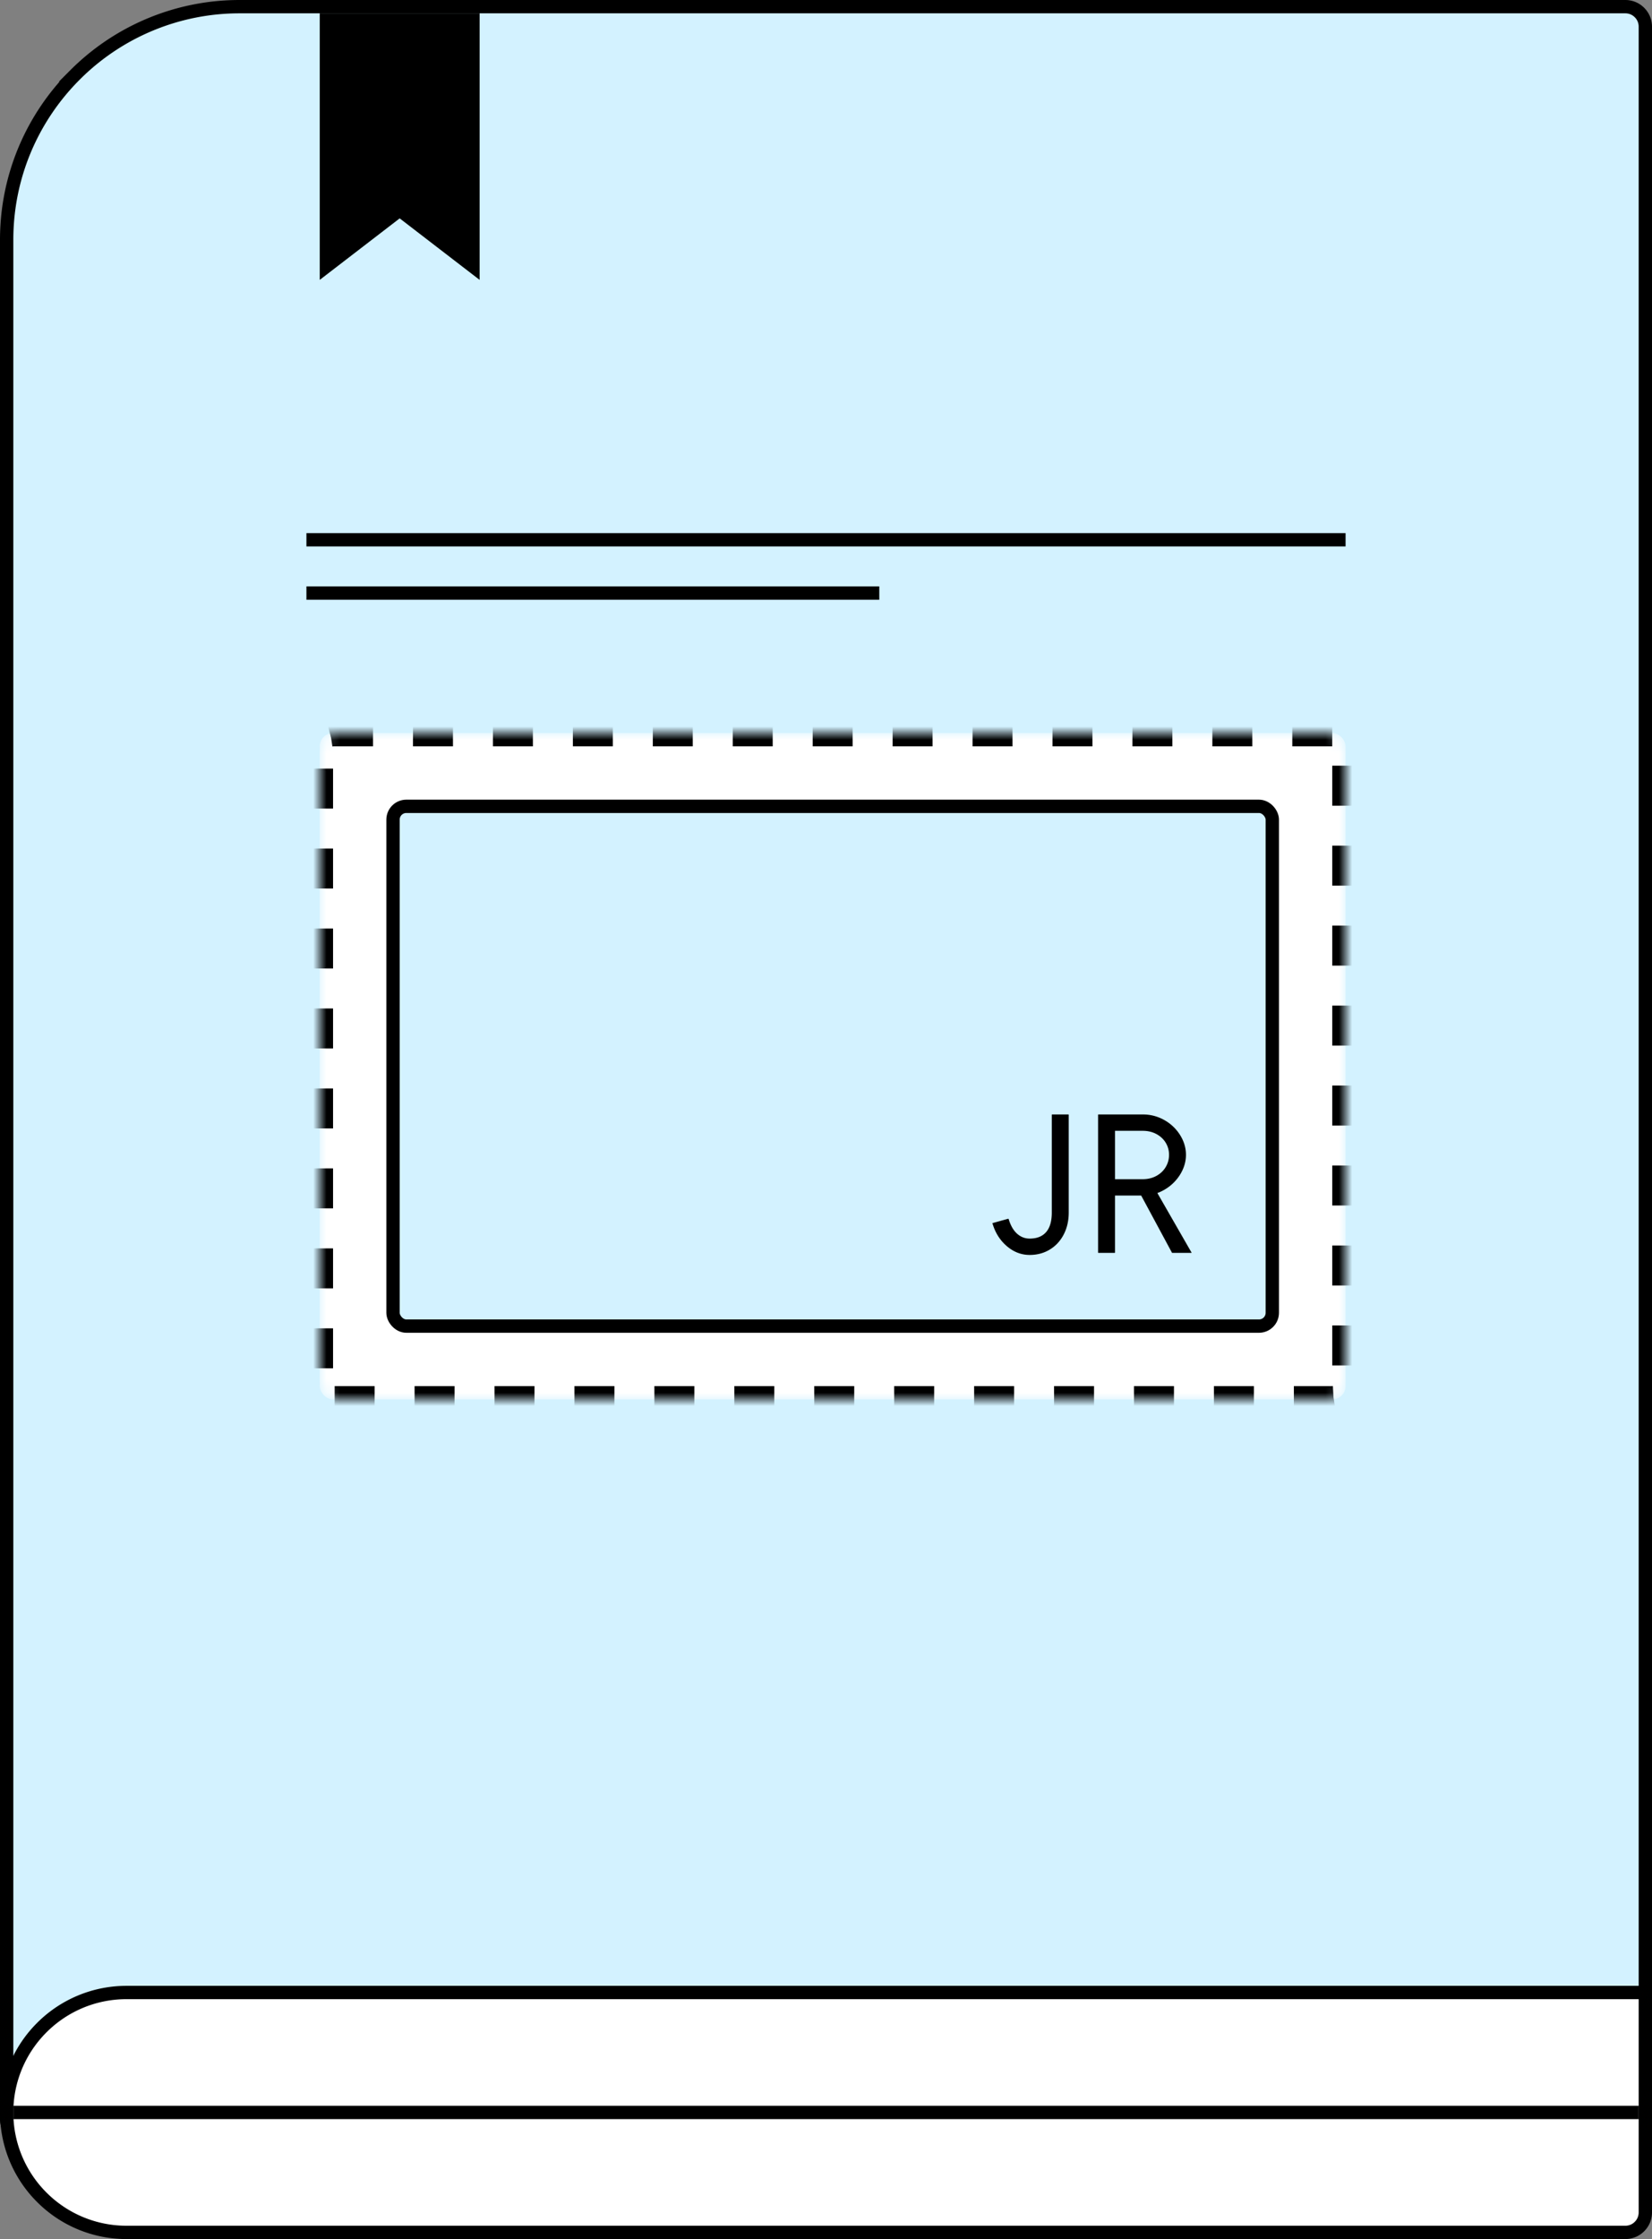
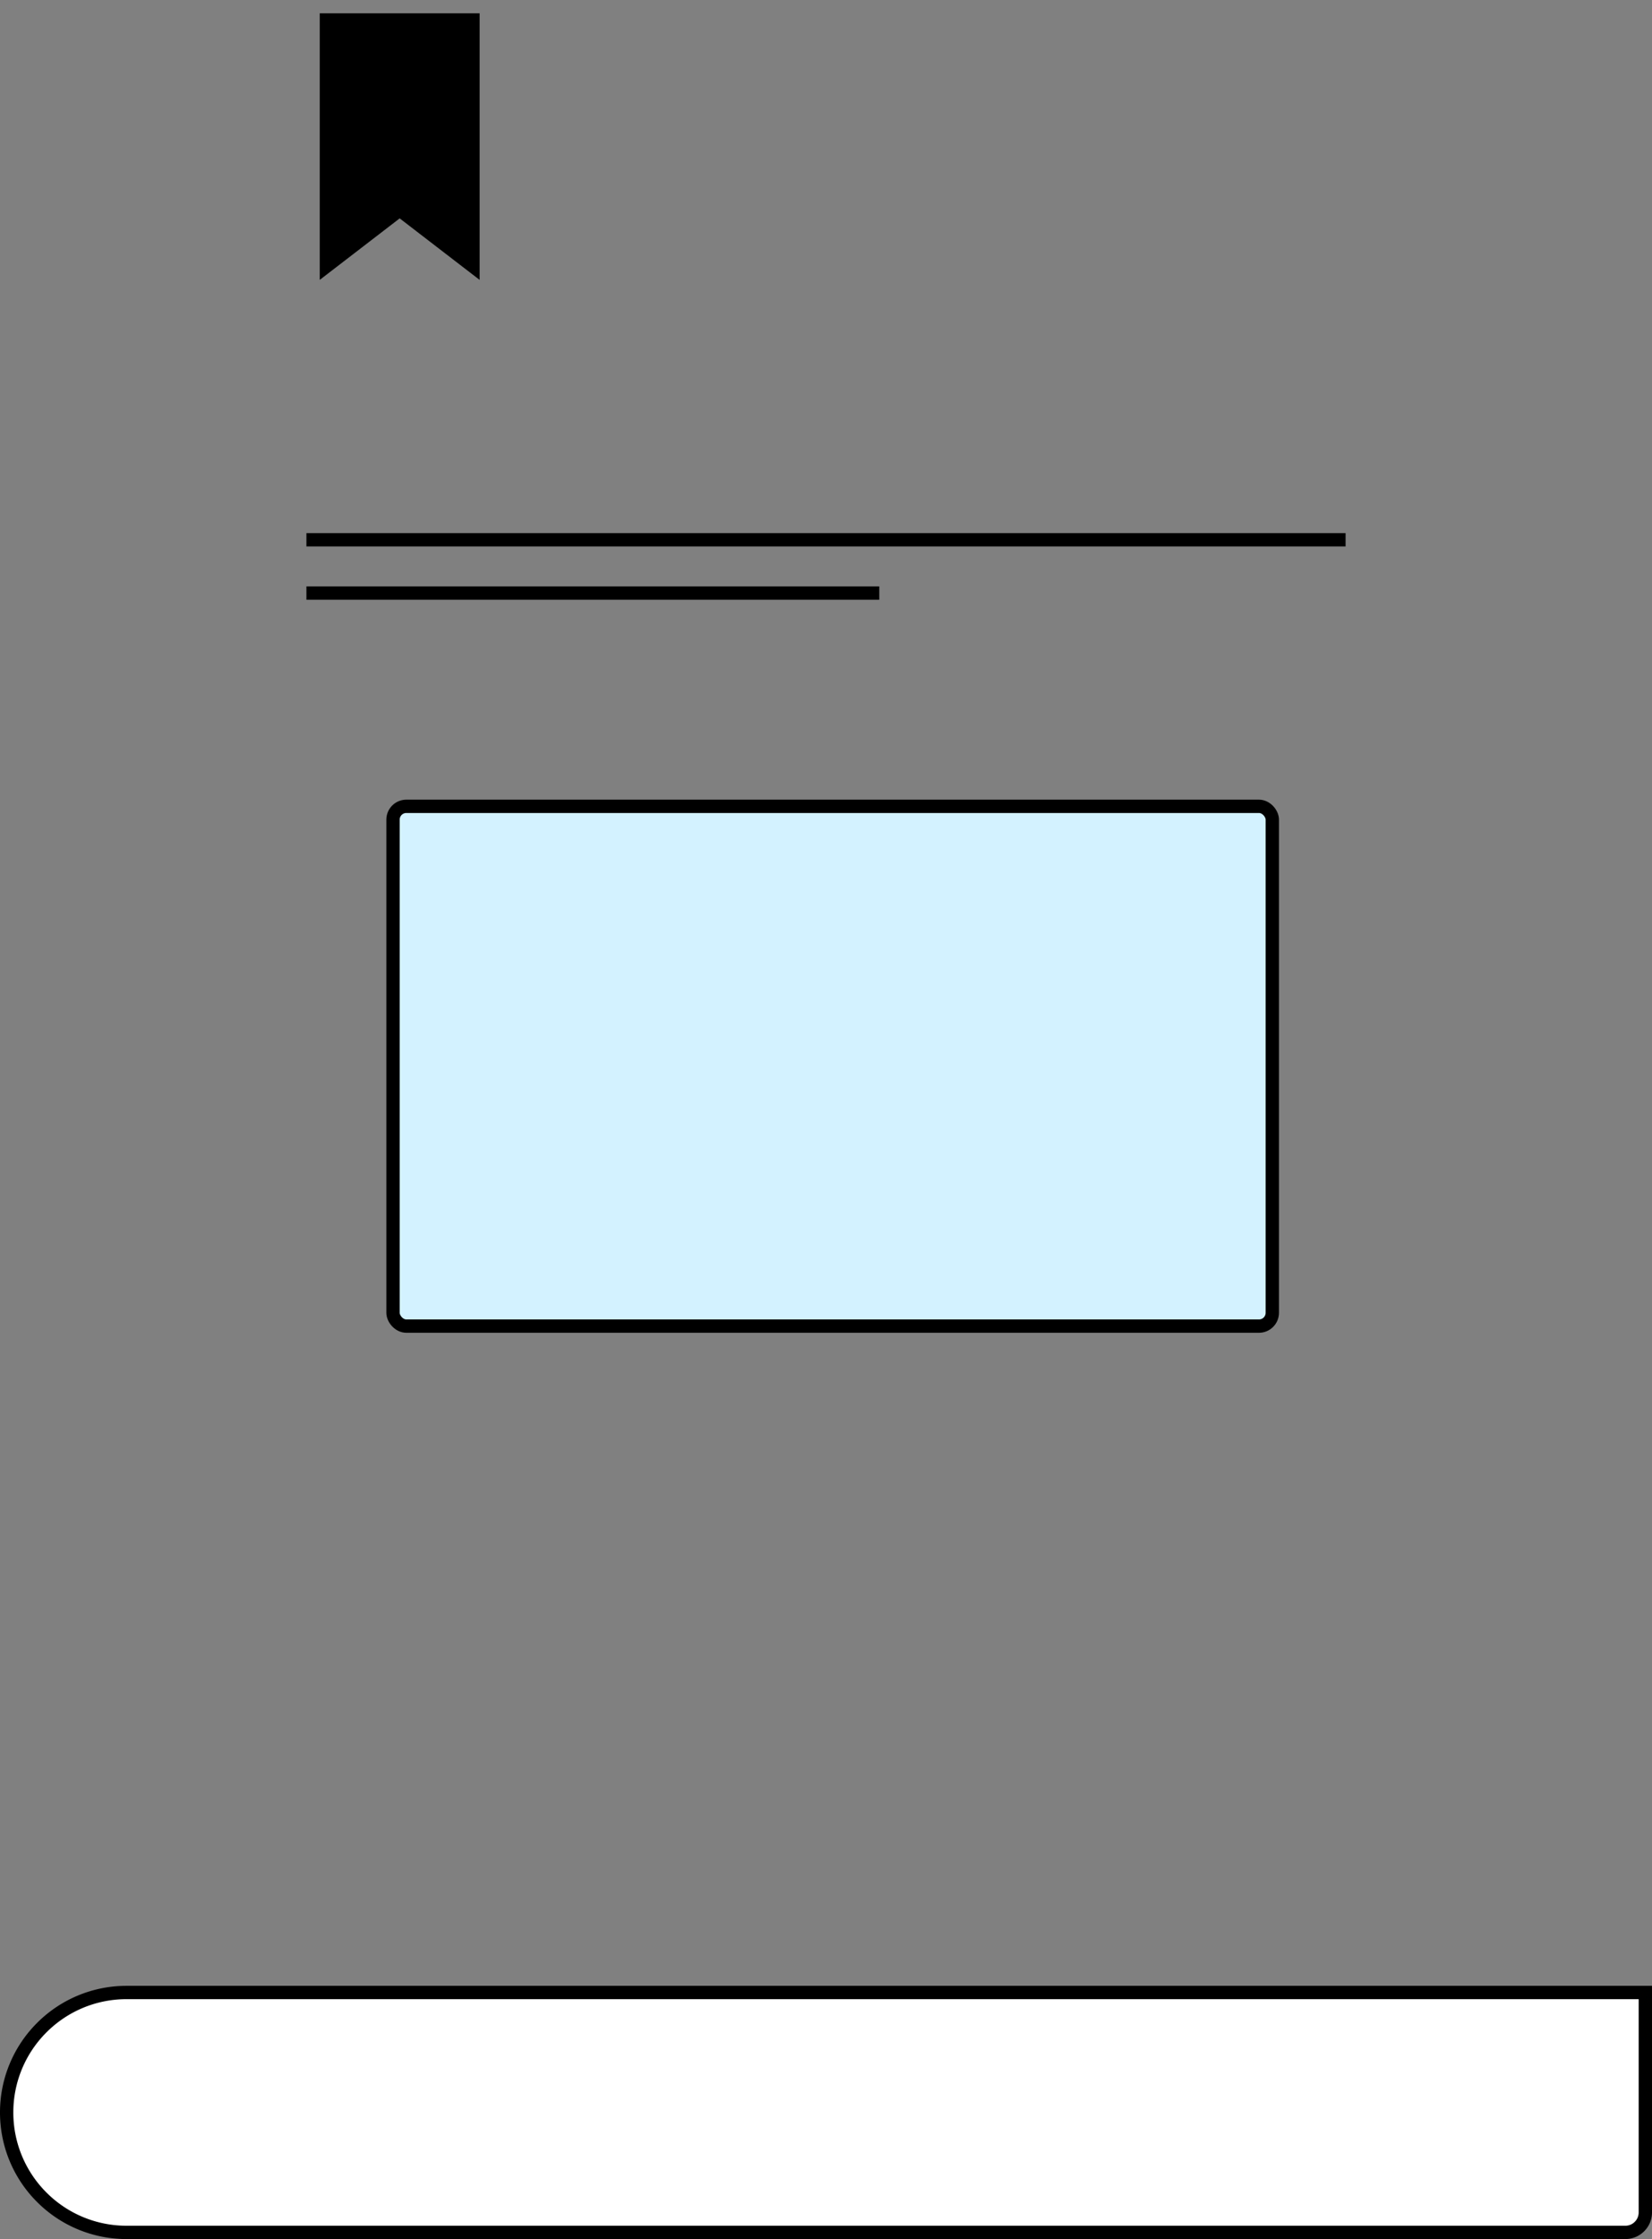
<svg xmlns="http://www.w3.org/2000/svg" xmlns:xlink="http://www.w3.org/1999/xlink" width="124" height="168" viewBox="0 0 124 168">
  <rect x="0" y="0" width="124" height="168" fill="#808080" stroke="none" />
  <defs>
-     <rect id="ak91izue8a" x="0" y="0" width="77" height="50" rx="1" />
    <mask id="2vdln0dc4b" maskContentUnits="userSpaceOnUse" maskUnits="objectBoundingBox" x="0" y="0" width="77" height="50" fill="#fff">
      <use xlink:href="#ak91izue8a" />
    </mask>
  </defs>
  <g fill="none" fill-rule="evenodd">
-     <path d="M122 .5c.414 0 .79.168 1.06.44.272.27.44.646.44 1.06v157c0 .414-.168.79-.44 1.06-.27.272-.646.44-1.06.44H2c-.414 0-.79-.168-1.06-.44A1.495 1.495 0 0 1 .5 159V18c0-4.832 1.959-9.207 5.126-12.374A17.445 17.445 0 0 1 18 .5z" stroke="#000" fill="#D3F2FF" />
    <path fill="#000" d="M23 40h78v1H23zM23 44h43v1H23zM24 1h12v20l-6-4.615L24 21z" />
    <path d="M123.5 149.5V166c0 .414-.168.79-.44 1.06-.27.272-.646.44-1.06.44H9.5a8.972 8.972 0 0 1-6.364-2.636A8.972 8.972 0 0 1 .5 158.5a8.972 8.972 0 0 1 2.636-6.364A8.972 8.972 0 0 1 9.5 149.5h114z" stroke="#000" fill="#FFF" />
-     <path d="M1 158h122v1H1v-1z" fill="#000" />
    <g transform="translate(24 55)">
      <use stroke="#000" mask="url(#2vdln0dc4b)" stroke-width="2" fill="#FFF" stroke-dasharray="3,3" xlink:href="#ak91izue8a" />
      <rect stroke="#000" fill="#D3F2FF" x="5.5" y="5.5" width="66" height="39" rx="1" />
-       <path d="M53.287 39.16c.564 0 1.068-.135 1.512-.405.445-.27.792-.646 1.043-1.129.251-.483.377-1.032.377-1.647v-7.332c0-.009-.002-.016-.007-.02s-.012-.007-.021-.007h-1.215c-.01 0-.017.003-.021.007-.005.004-.007.011-.007.02v7.332c0 .651-.142 1.14-.426 1.466-.284.325-.695.488-1.235.488-.356 0-.672-.123-.946-.368-.275-.245-.486-.614-.633-1.105-.01-.009-.016-.014-.021-.014h-.021l-1.154.322a.023.023 0 0 0-.02.012c-.005.007-.002.016.009.027.203.693.562 1.258 1.075 1.696.514.438 1.084.657 1.711.657zm5.163-10.54c-.01 0-.016.003-.02.007-.005.005-.008.012-.008.021v10.33c0 .009.003.016.007.02.005.005.012.008.021.008h1.215c.01 0 .017-.003.021-.007.005-.005.007-.012.007-.021v-4.276h1.964l2.311 4.29c0 .004.002.008.004.01l.01.004h1.424c.009 0 .018-.003.028-.007.009-.005.009-.012 0-.022l-2.562-4.462.158-.061c.065-.028.13-.057.193-.09l.189-.103a3.357 3.357 0 0 0 1.176-1.145c.287-.47.431-.96.431-1.469 0-.511-.144-1-.431-1.467a3.278 3.278 0 0 0-1.176-1.13 3.224 3.224 0 0 0-1.64-.43H58.45zm1.243 1.227h2.078c.385 0 .727.08 1.028.242.3.161.534.379.7.652.166.274.249.575.249.904 0 .335-.083.642-.25.92-.165.279-.399.5-.7.664-.3.165-.642.247-1.027.247h-2.078v-3.629z" fill="#000" fill-rule="nonzero" />
    </g>
  </g>
</svg>